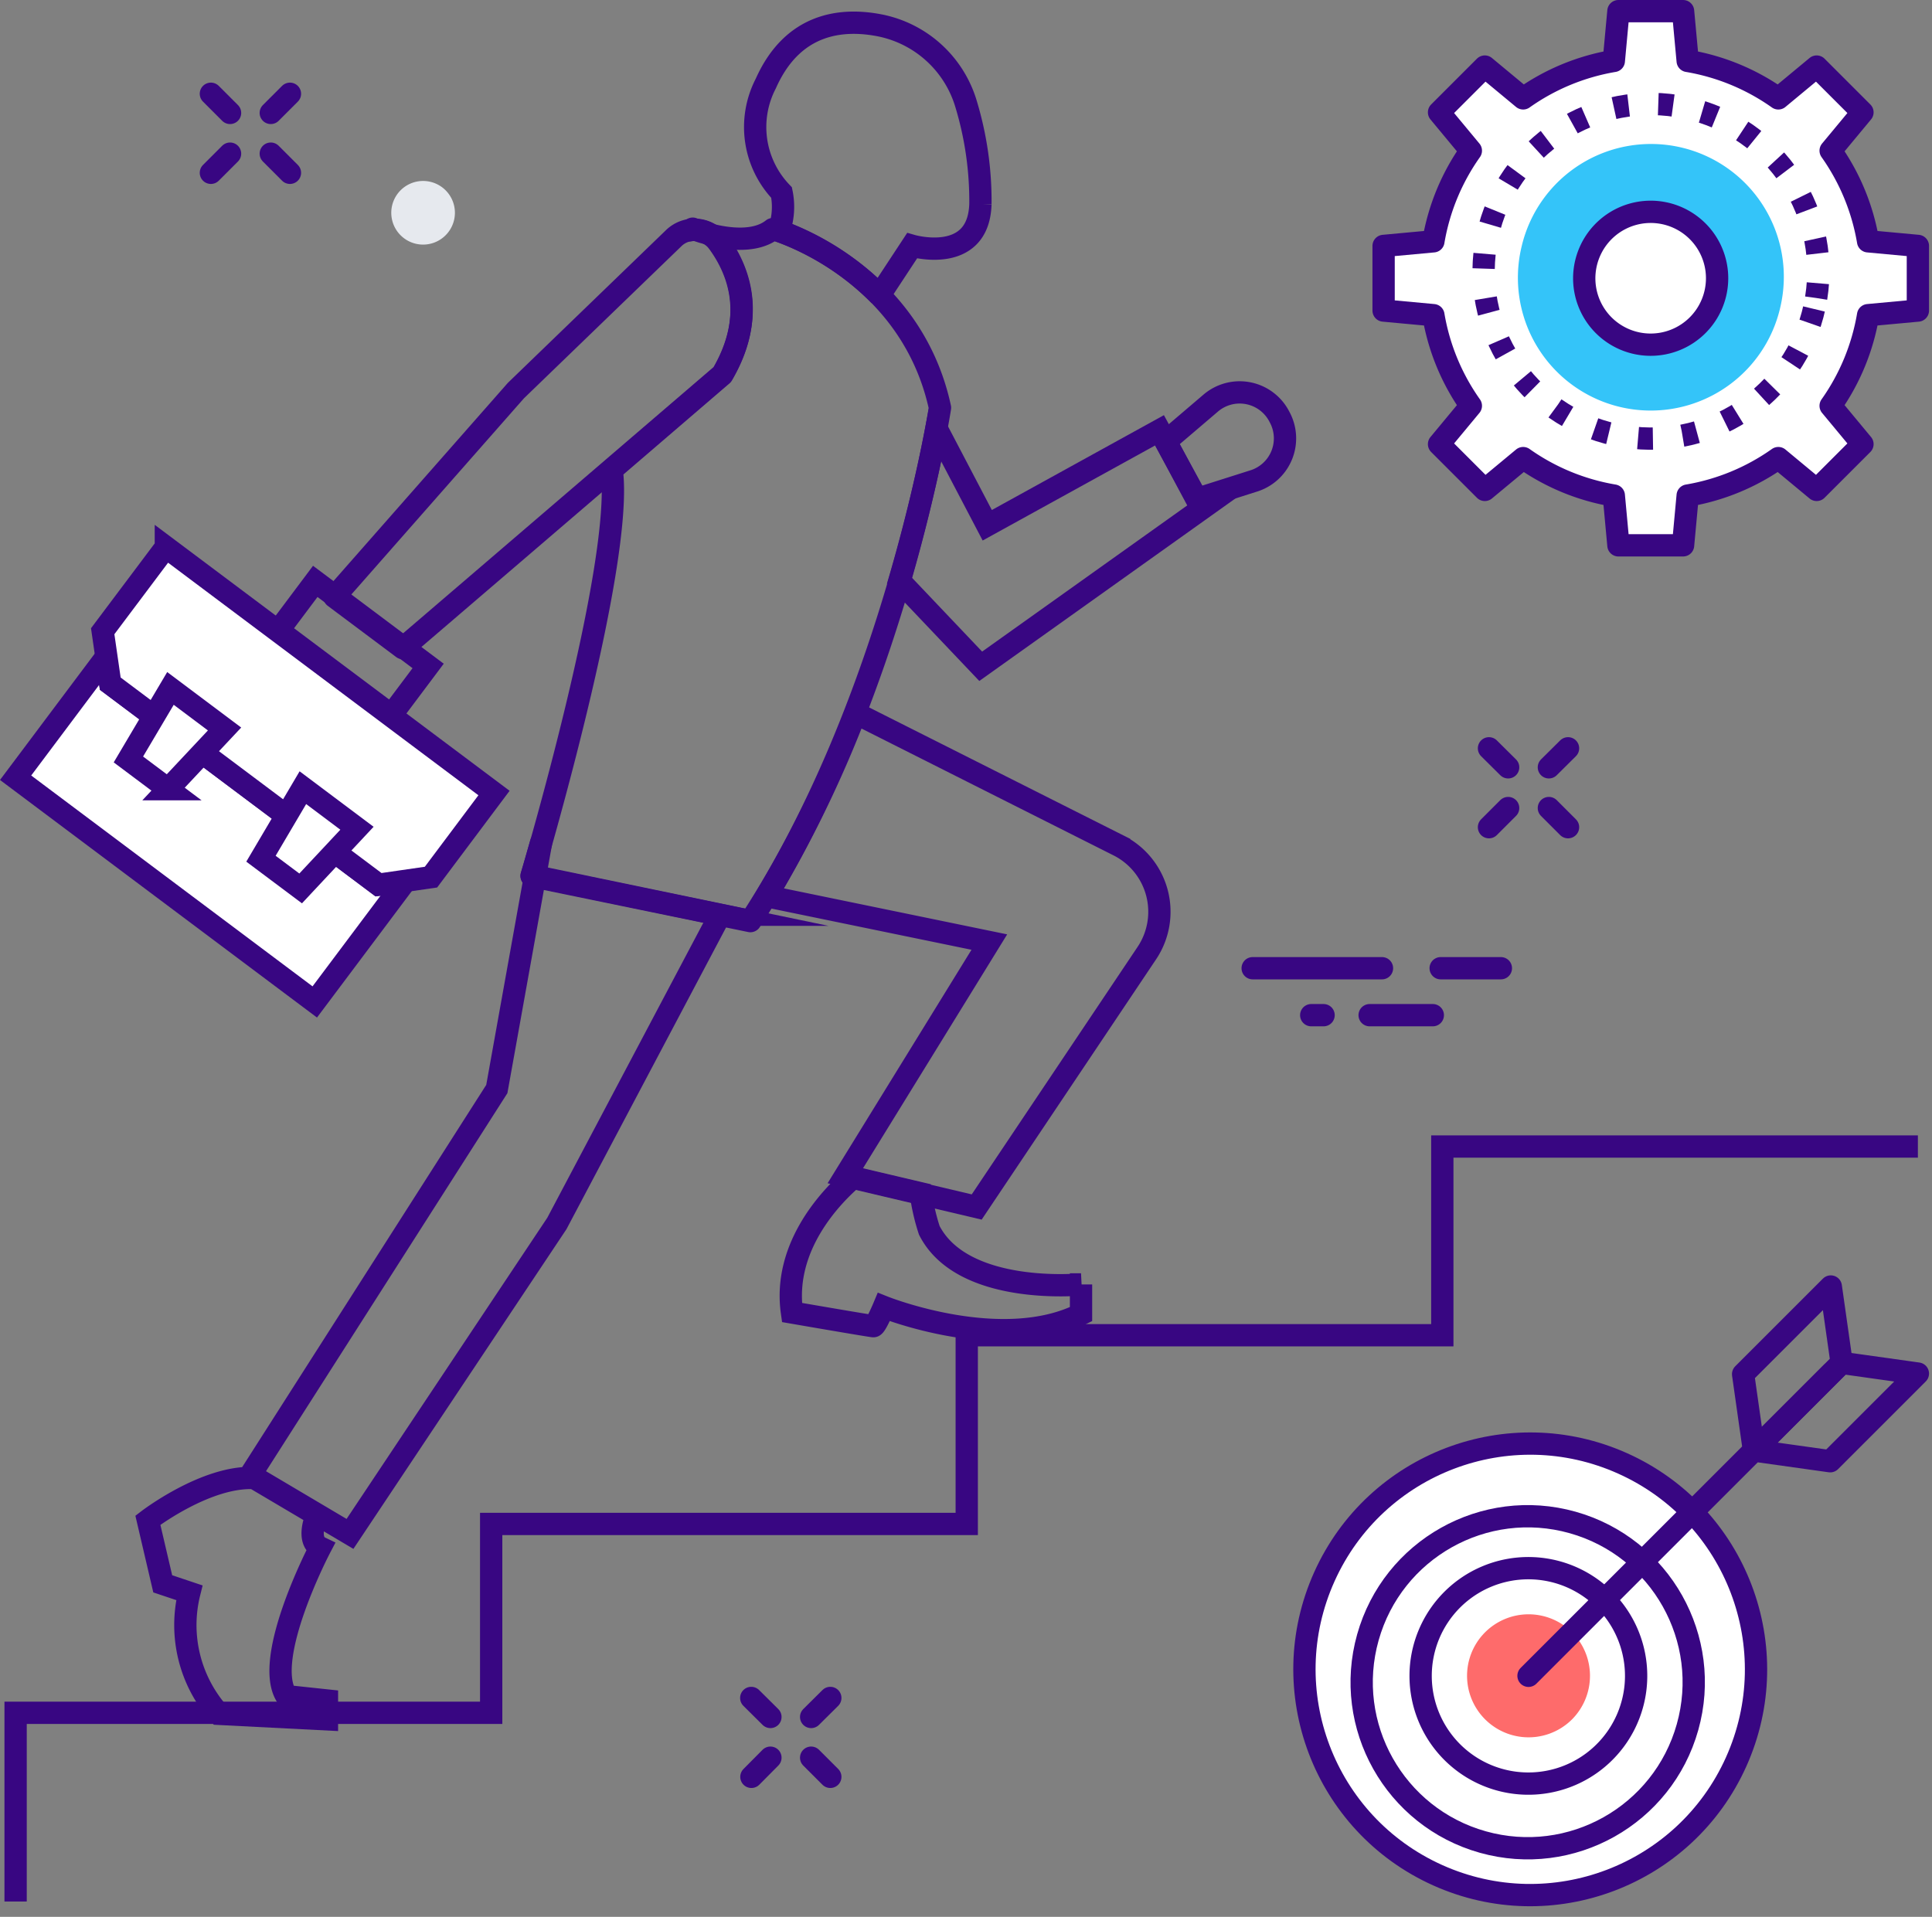
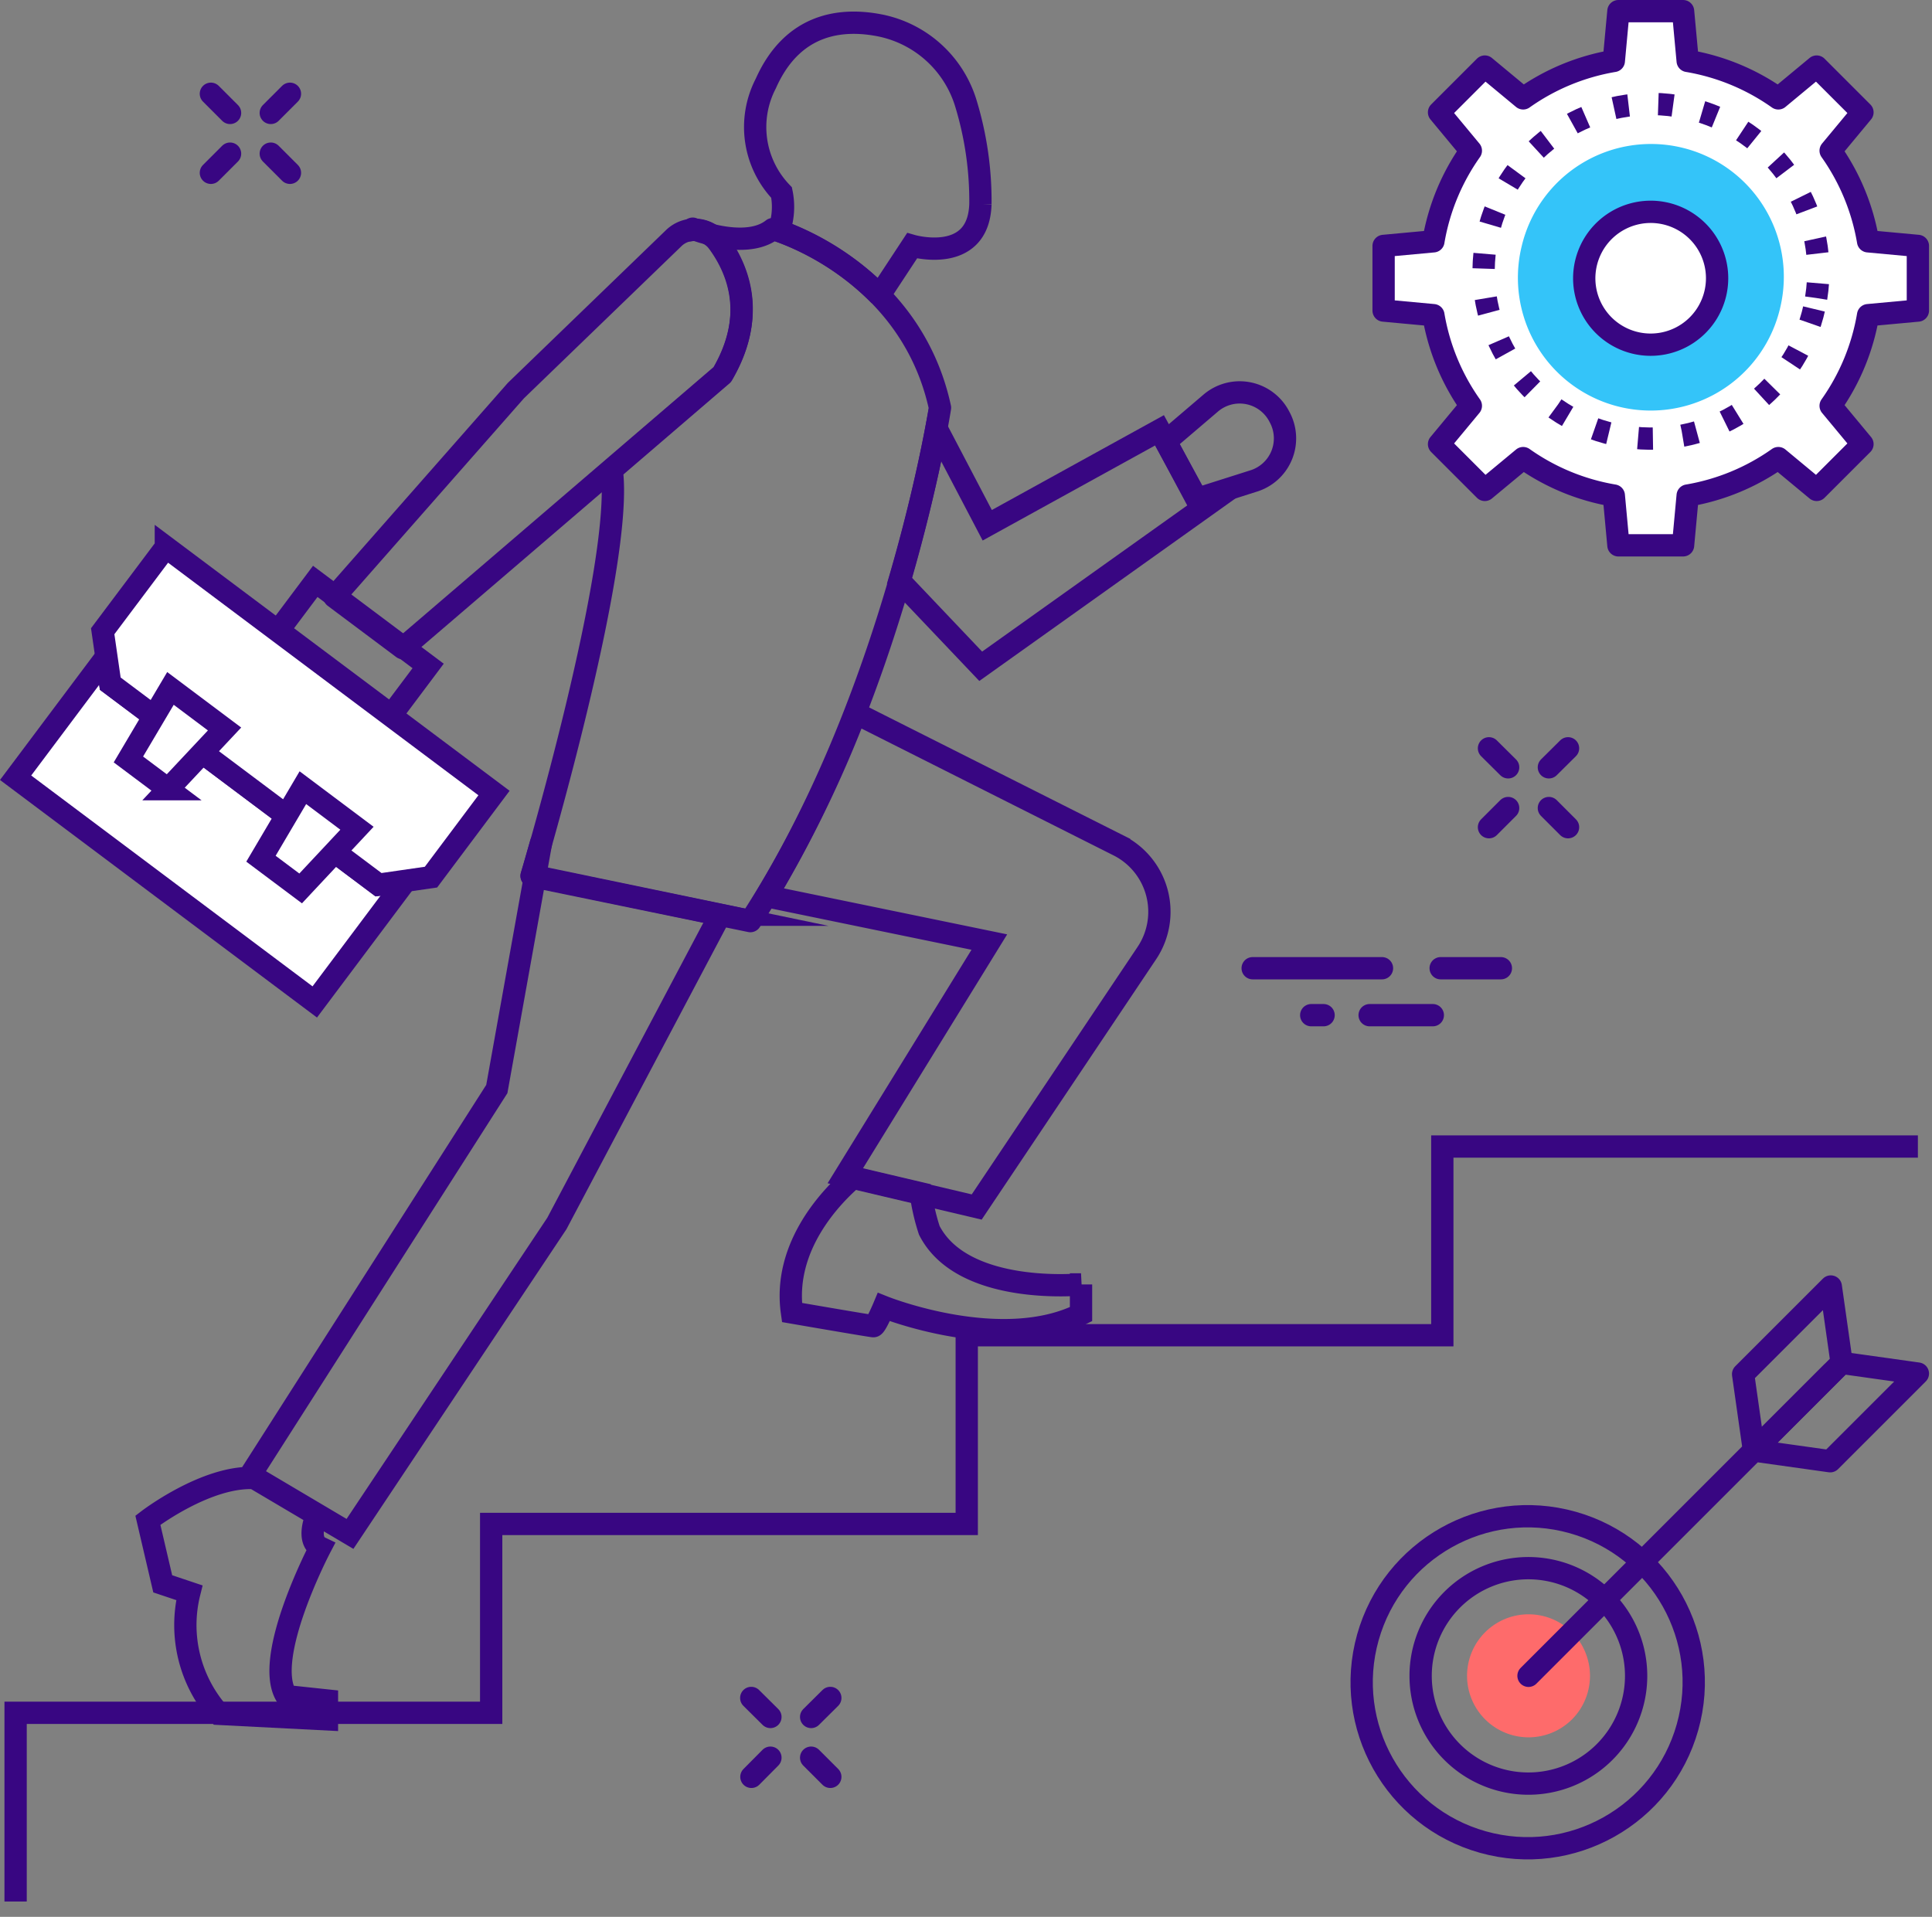
<svg xmlns="http://www.w3.org/2000/svg" fill="none" viewBox="0 0 130 129">
  <rect x="0" y="0" width="130" height="129" fill="#808080" stroke="none" />
  <g clip-path="url(#a)">
-     <path d="M30.61 14.32a2.14 2.14 0 1 1-4.282 0 2.14 2.14 0 0 1 4.282 0Z" fill="#E6E9EE" />
    <path d="M19.51 6.31 18.22 7.6M15.48 10.34l-1.29 1.29M19.51 11.63l-1.29-1.29M15.48 7.6l-1.29-1.29M105.51 50.36l-1.29 1.28M101.48 54.38l-1.29 1.29M105.51 55.67l-1.29-1.29M101.48 51.64l-1.29-1.28M55.87 114.27l-1.29 1.28M51.84 118.29l-1.28 1.29M55.87 119.58l-1.29-1.29M51.84 115.55l-1.29-1.28" stroke="#380682" stroke-width="1.5" stroke-miterlimit="10" stroke-linecap="round" />
-     <path d="M116.82 118.574c3.44-7.652.026-16.643-7.625-20.083-7.651-3.44-16.643-.027-20.083 7.624-3.44 7.652-.027 16.643 7.625 20.084 7.651 3.44 16.643.026 20.083-7.625Z" fill="#fff" stroke="#380682" stroke-width="1.5" stroke-linecap="round" stroke-linejoin="round" />
+     <path d="M116.82 118.574Z" fill="#fff" stroke="#380682" stroke-width="1.5" stroke-linecap="round" stroke-linejoin="round" />
    <path d="M113.55 116.234c1.668-5.94-1.794-12.107-7.733-13.775-5.94-1.668-12.106 1.794-13.775 7.733-1.668 5.939 1.794 12.106 7.733 13.775 5.939 1.668 12.107-1.794 13.775-7.733Z" stroke="#380682" stroke-width="1.5" stroke-linecap="round" stroke-linejoin="round" />
    <path d="M107.97 107.66a7.254 7.254 0 0 0-7.902-1.573 7.249 7.249 0 0 0 0 13.396 7.25 7.25 0 0 0 7.902-11.823v0Z" stroke="#380682" stroke-width="1.5" stroke-linecap="round" stroke-linejoin="round" />
    <path d="M105.78 109.85a4.144 4.144 0 0 0-4.511-.894 4.14 4.14 0 1 0 4.511 6.754 4.161 4.161 0 0 0 0-5.86Z" fill="#FE6B6B" />
    <path d="m102.85 112.78 20.43-20.43M123.92 91.72l-5.9 5.9 5.13.72 5.9-5.9-5.13-.72Z" stroke="#380682" stroke-width="1.5" stroke-linecap="round" stroke-linejoin="round" />
    <path d="m123.92 91.72-5.9 5.9-.73-5.14 5.9-5.9.73 5.14Z" stroke="#380682" stroke-width="1.5" stroke-linecap="round" stroke-linejoin="round" />
    <path d="M129.05 20.9v-4.35l-3.35-.31a14.818 14.818 0 0 0-2.52-6.1l2.14-2.58-3.08-3.08-2.58 2.14a14.81 14.81 0 0 0-6.1-2.52l-.31-3.35h-4.35l-.31 3.35a14.805 14.805 0 0 0-6.1 2.52l-2.58-2.14-3.08 3.08 2.14 2.58a14.808 14.808 0 0 0-2.52 6.1l-3.35.31v4.35l3.35.31a14.81 14.81 0 0 0 2.52 6.1l-2.14 2.58 3.08 3.08 2.58-2.14a14.805 14.805 0 0 0 6.1 2.52l.31 3.35h4.35l.31-3.35a14.81 14.81 0 0 0 6.1-2.52l2.58 2.14 3.08-3.08-2.14-2.58a14.82 14.82 0 0 0 2.52-6.1l3.35-.31Z" fill="#fff" stroke="#380682" stroke-width="1.5" stroke-linejoin="round" />
    <path d="M122.206 20.054c.992-6.139-3.18-11.92-9.319-12.912-6.14-.992-11.921 3.18-12.913 9.32-.992 6.139 3.181 11.92 9.32 12.912 6.139.992 11.92-3.18 12.912-9.32Z" stroke="#380682" stroke-width="1.5" stroke-miterlimit="10" stroke-dasharray="1 2" />
    <path d="M119.793 20.675a8.94 8.94 0 0 0-6.657-10.748 8.94 8.94 0 0 0-10.748 6.656 8.94 8.94 0 1 0 17.405 4.092Z" fill="#34C4F9" />
    <path d="M115.54 18.73a4.472 4.472 0 0 1-7.631 3.16 4.467 4.467 0 0 1-.969-4.87 4.469 4.469 0 0 1 8.6 1.71Z" fill="#fff" stroke="#380682" stroke-width="1.5" stroke-linejoin="round" />
    <path d="M129.05 77.16h-32v12.7h-32v12.7h-32v12.71h-32v12.7" stroke="#380682" stroke-width="1.5" stroke-miterlimit="10" />
    <path d="m46.42 15.5.19-.11.24.09a1.54 1.54 0 0 0-.43.02v0ZM63.25 27.44s-3 19.61-12.76 34.55l-14.72-3.03s6.25-21 5.39-27.34l7.44-6.39c2.38-4.06 1-7.19-.3-8.95a1.892 1.892 0 0 0-.56-.5c1.2.31 3.1.57 4.26-.36 0-.03 9.21 2.6 11.25 12.02Z" stroke="#380682" stroke-width="1.5" stroke-linecap="round" stroke-linejoin="round" />
    <path d="m36.4 56.75-.4 2.23-.23-.05s.25-.82.63-2.18Z" stroke="#380682" stroke-width="1.5" stroke-linecap="round" stroke-linejoin="round" />
    <path d="m80.89 34.22-14.9 10.62-5.47-5.76c1.35-4.62 2.13-8.36 2.49-10.26l3.42 6.53 11.59-6.39 2.87 5.26ZM77.15 64.17 65.72 81.23l-8.85-2.09 9.7-15.74-15-3.09a80.414 80.414 0 0 0 6-12.32l17.74 8.93a5 5 0 0 1 1.84 7.25Z" stroke="#380682" stroke-width="1.5" stroke-miterlimit="10" />
    <path d="M48.6 25.19s-17.48 15-21.49 18.43l-4.61-3.45 12.21-13.88 10.61-10.25a2.001 2.001 0 0 1 3 .21c1.31 1.77 2.66 4.88.28 8.94Z" stroke="#380682" stroke-width="1.5" stroke-linecap="round" stroke-linejoin="round" />
    <path d="M47.74 15.75c-.38-.1-.7-.2-.89-.27.313.019.618.111.89.27v0Z" stroke="#380682" stroke-width="1.5" stroke-linecap="round" stroke-linejoin="round" />
    <path d="M48.46 61.56 37.47 82.34l-13.92 20.89-6.7-3.97 16.58-25.97L36 58.97l12.46 2.59ZM21.32 101.96s-.77 1.71.23 2.19c0 0-3.91 7.45-2.27 10l2.72.29v1.27l-7.26-.37a9.002 9.002 0 0 1-2-8.15l-1.79-.6-1-4.28s3.9-3 7.16-2.84l4.21 2.49ZM72.74 86.44v2c-5.37 2.68-13.27-.48-13.27-.48s-.54 1.29-.7 1.29c-.16 0-5.48-.92-5.48-.92-.64-4.49 2.73-7.89 4.13-9.09l4.54 1.07c.113.846.304 1.68.57 2.49 2.26 4.43 10.21 3.64 10.21 3.64ZM65.97 13.75c-.14 4.08-4.6 2.79-4.6 2.79l-2.19 3.33a18.3 18.3 0 0 0-6.77-4.34 4.769 4.769 0 0 0 .18-2.57 6.36 6.36 0 0 1-1.06-7.34c1.81-4.07 5.1-4.43 7.73-3.9a7.6 7.6 0 0 1 5.76 5.33c.653 2.173.973 4.432.95 6.7Z" stroke="#380682" stroke-width="1.5" stroke-miterlimit="10" />
    <path d="m27.29 59.28-6.11 8.15L1.05 52.34l6.11-8.15.26 1.82 18.05 13.53 1.82-.26Z" fill="#fff" stroke="#380682" stroke-width="1.5" stroke-miterlimit="10" />
    <path d="m11.16 36.82-4.25 5.66.51 3.53 18.05 13.53 3.53-.51 4.24-5.66-22.08-16.55Z" fill="#fff" stroke="#380682" stroke-width="1.5" stroke-miterlimit="10" />
    <path d="m20.23 59.79-2.67-2 2.82-4.78 3.64 2.73-3.79 4.05ZM11.31 53.11l-2.67-2 2.83-4.78 3.64 2.73-3.8 4.05Z" fill="#fff" stroke="#380682" stroke-width="1.5" stroke-miterlimit="10" />
    <path d="m28.808 44.817-7.594-5.691-2.477 3.305 7.594 5.69 2.477-3.304Z" stroke="#380682" stroke-width="1.5" stroke-miterlimit="10" />
    <path d="m78.44 29.71 3-2.56a3 3 0 0 1 4.65.9v0a3.002 3.002 0 0 1-1.77 4.33l-3.81 1.21-2.07-3.88ZM84.29 65.16h8.7M92.16 68.32h4.25M96.94 65.16h4.05M88.23 68.32h.83" stroke="#380682" stroke-width="1.5" stroke-linecap="round" stroke-linejoin="round" />
  </g>
  <defs>
    <clipPath id="a">
      <path fill="#fff" d="M0 0h129.8v128.72H0z" />
    </clipPath>
  </defs>
</svg>